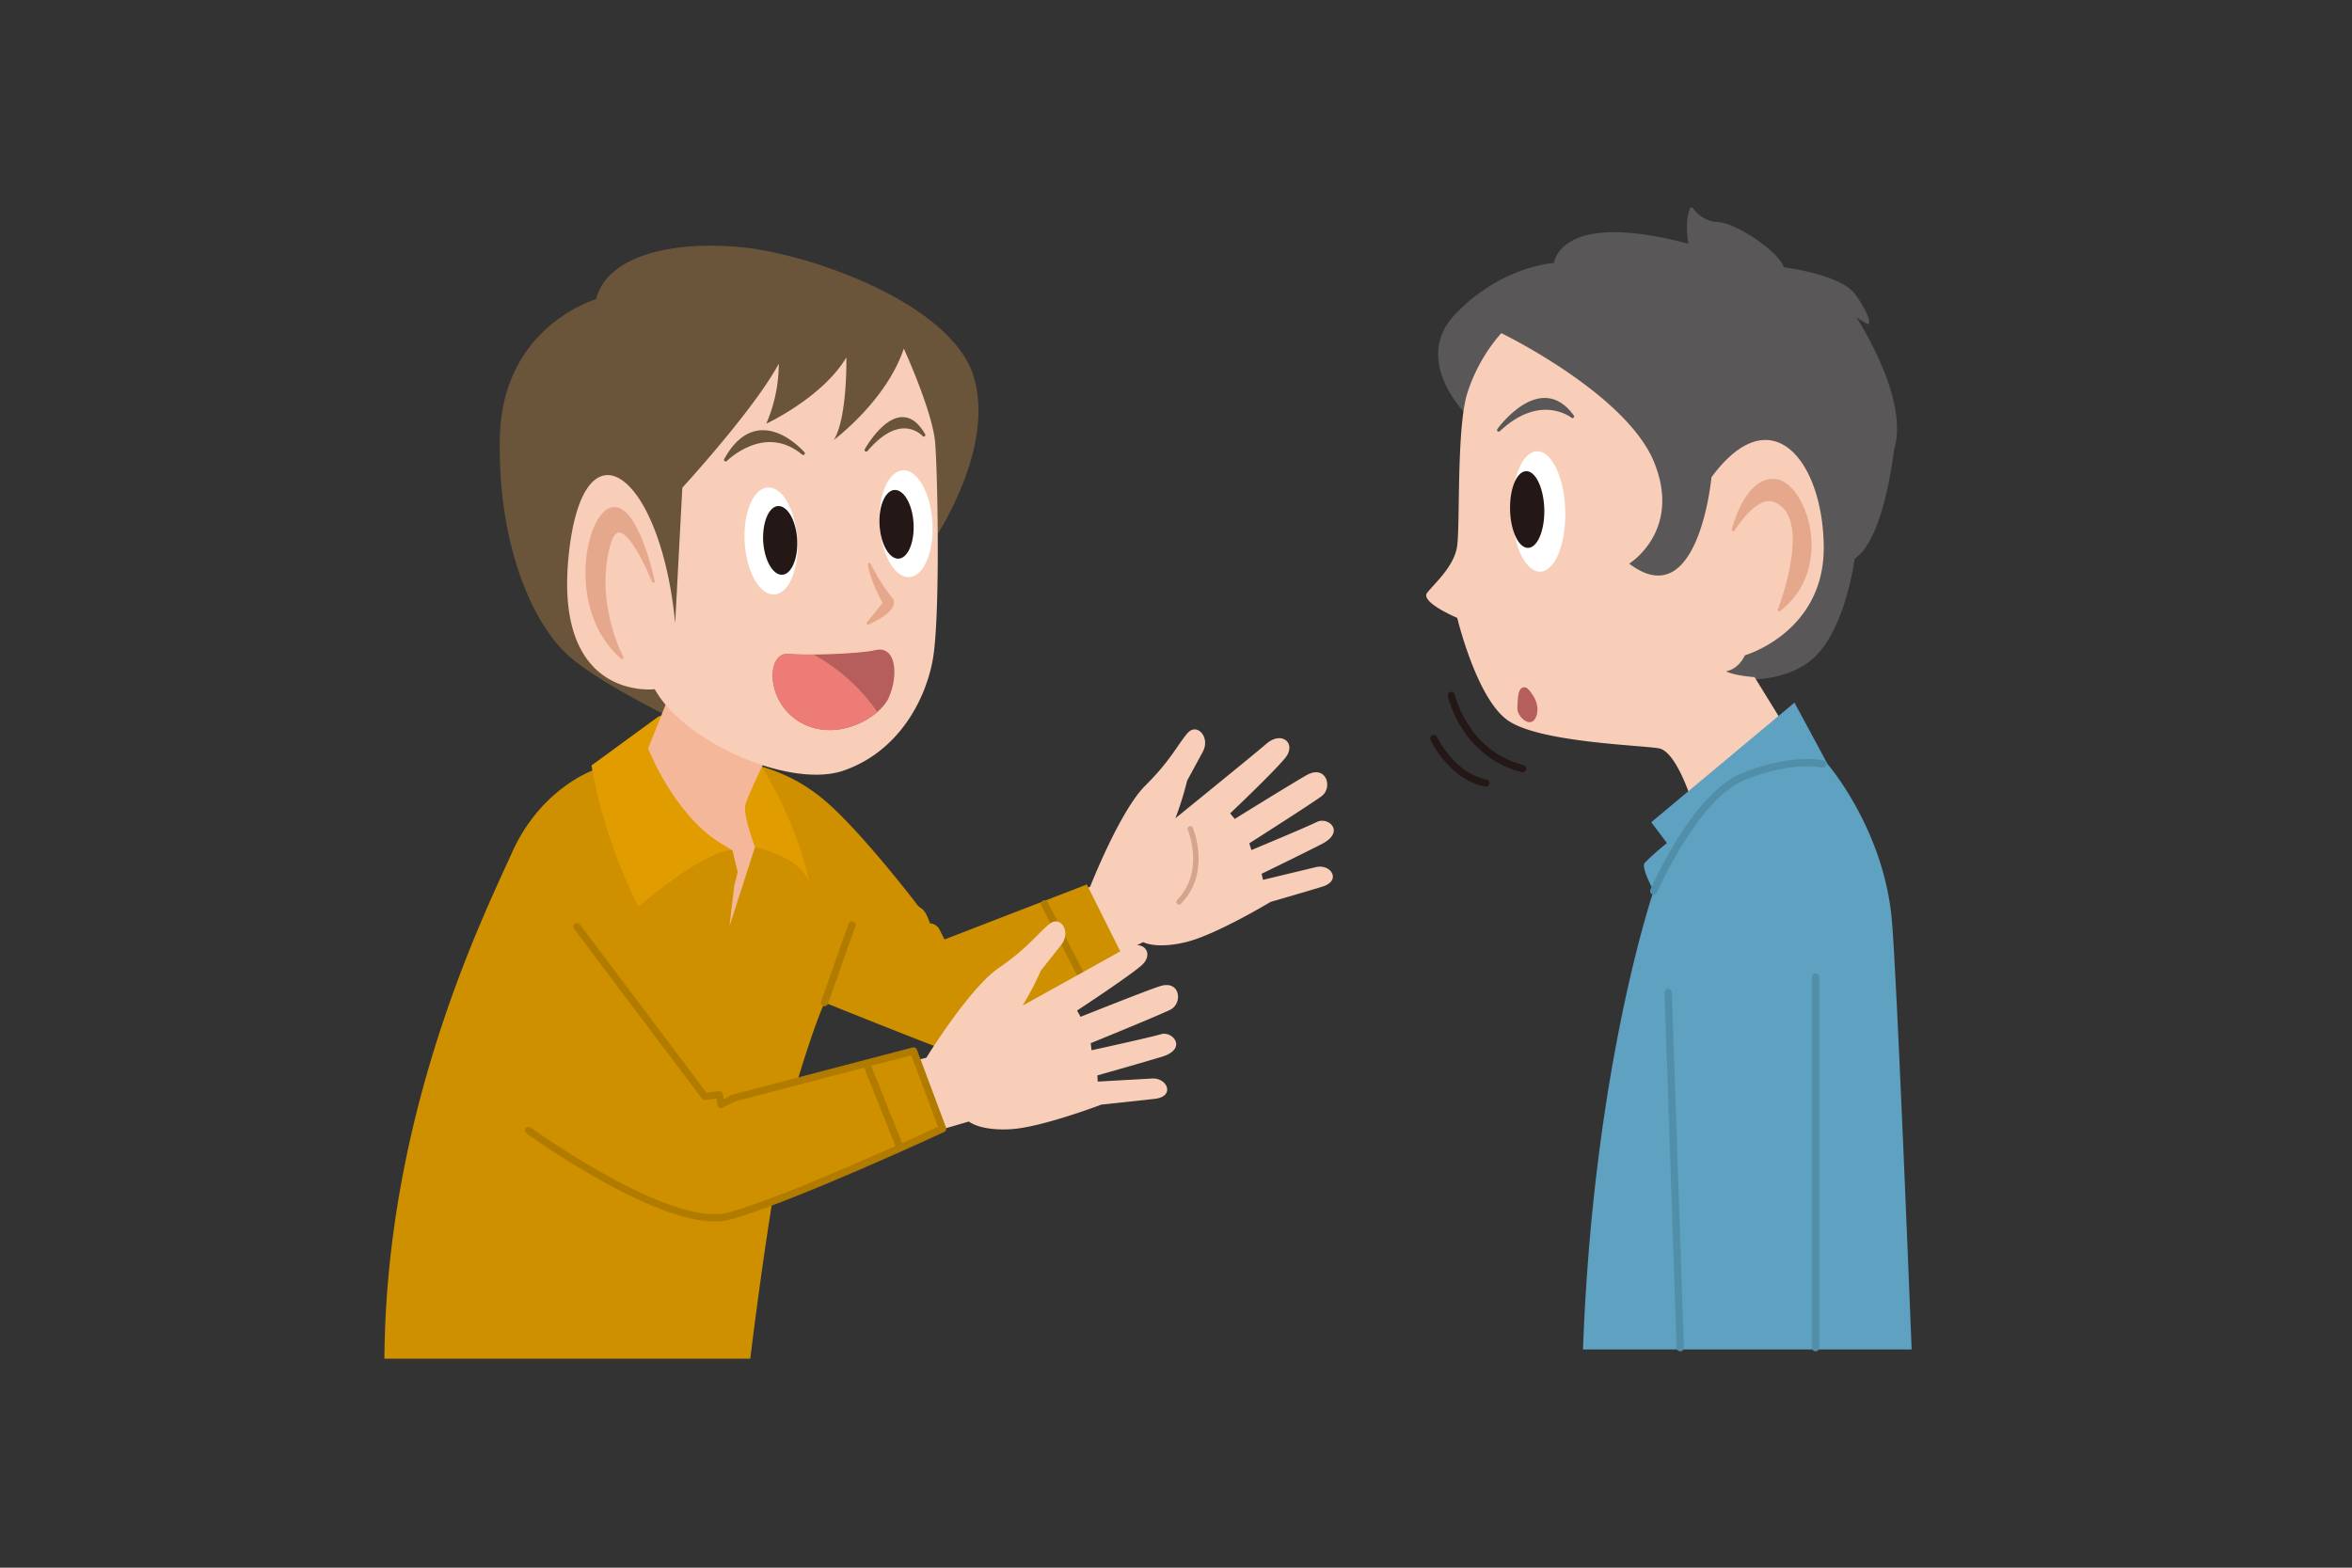
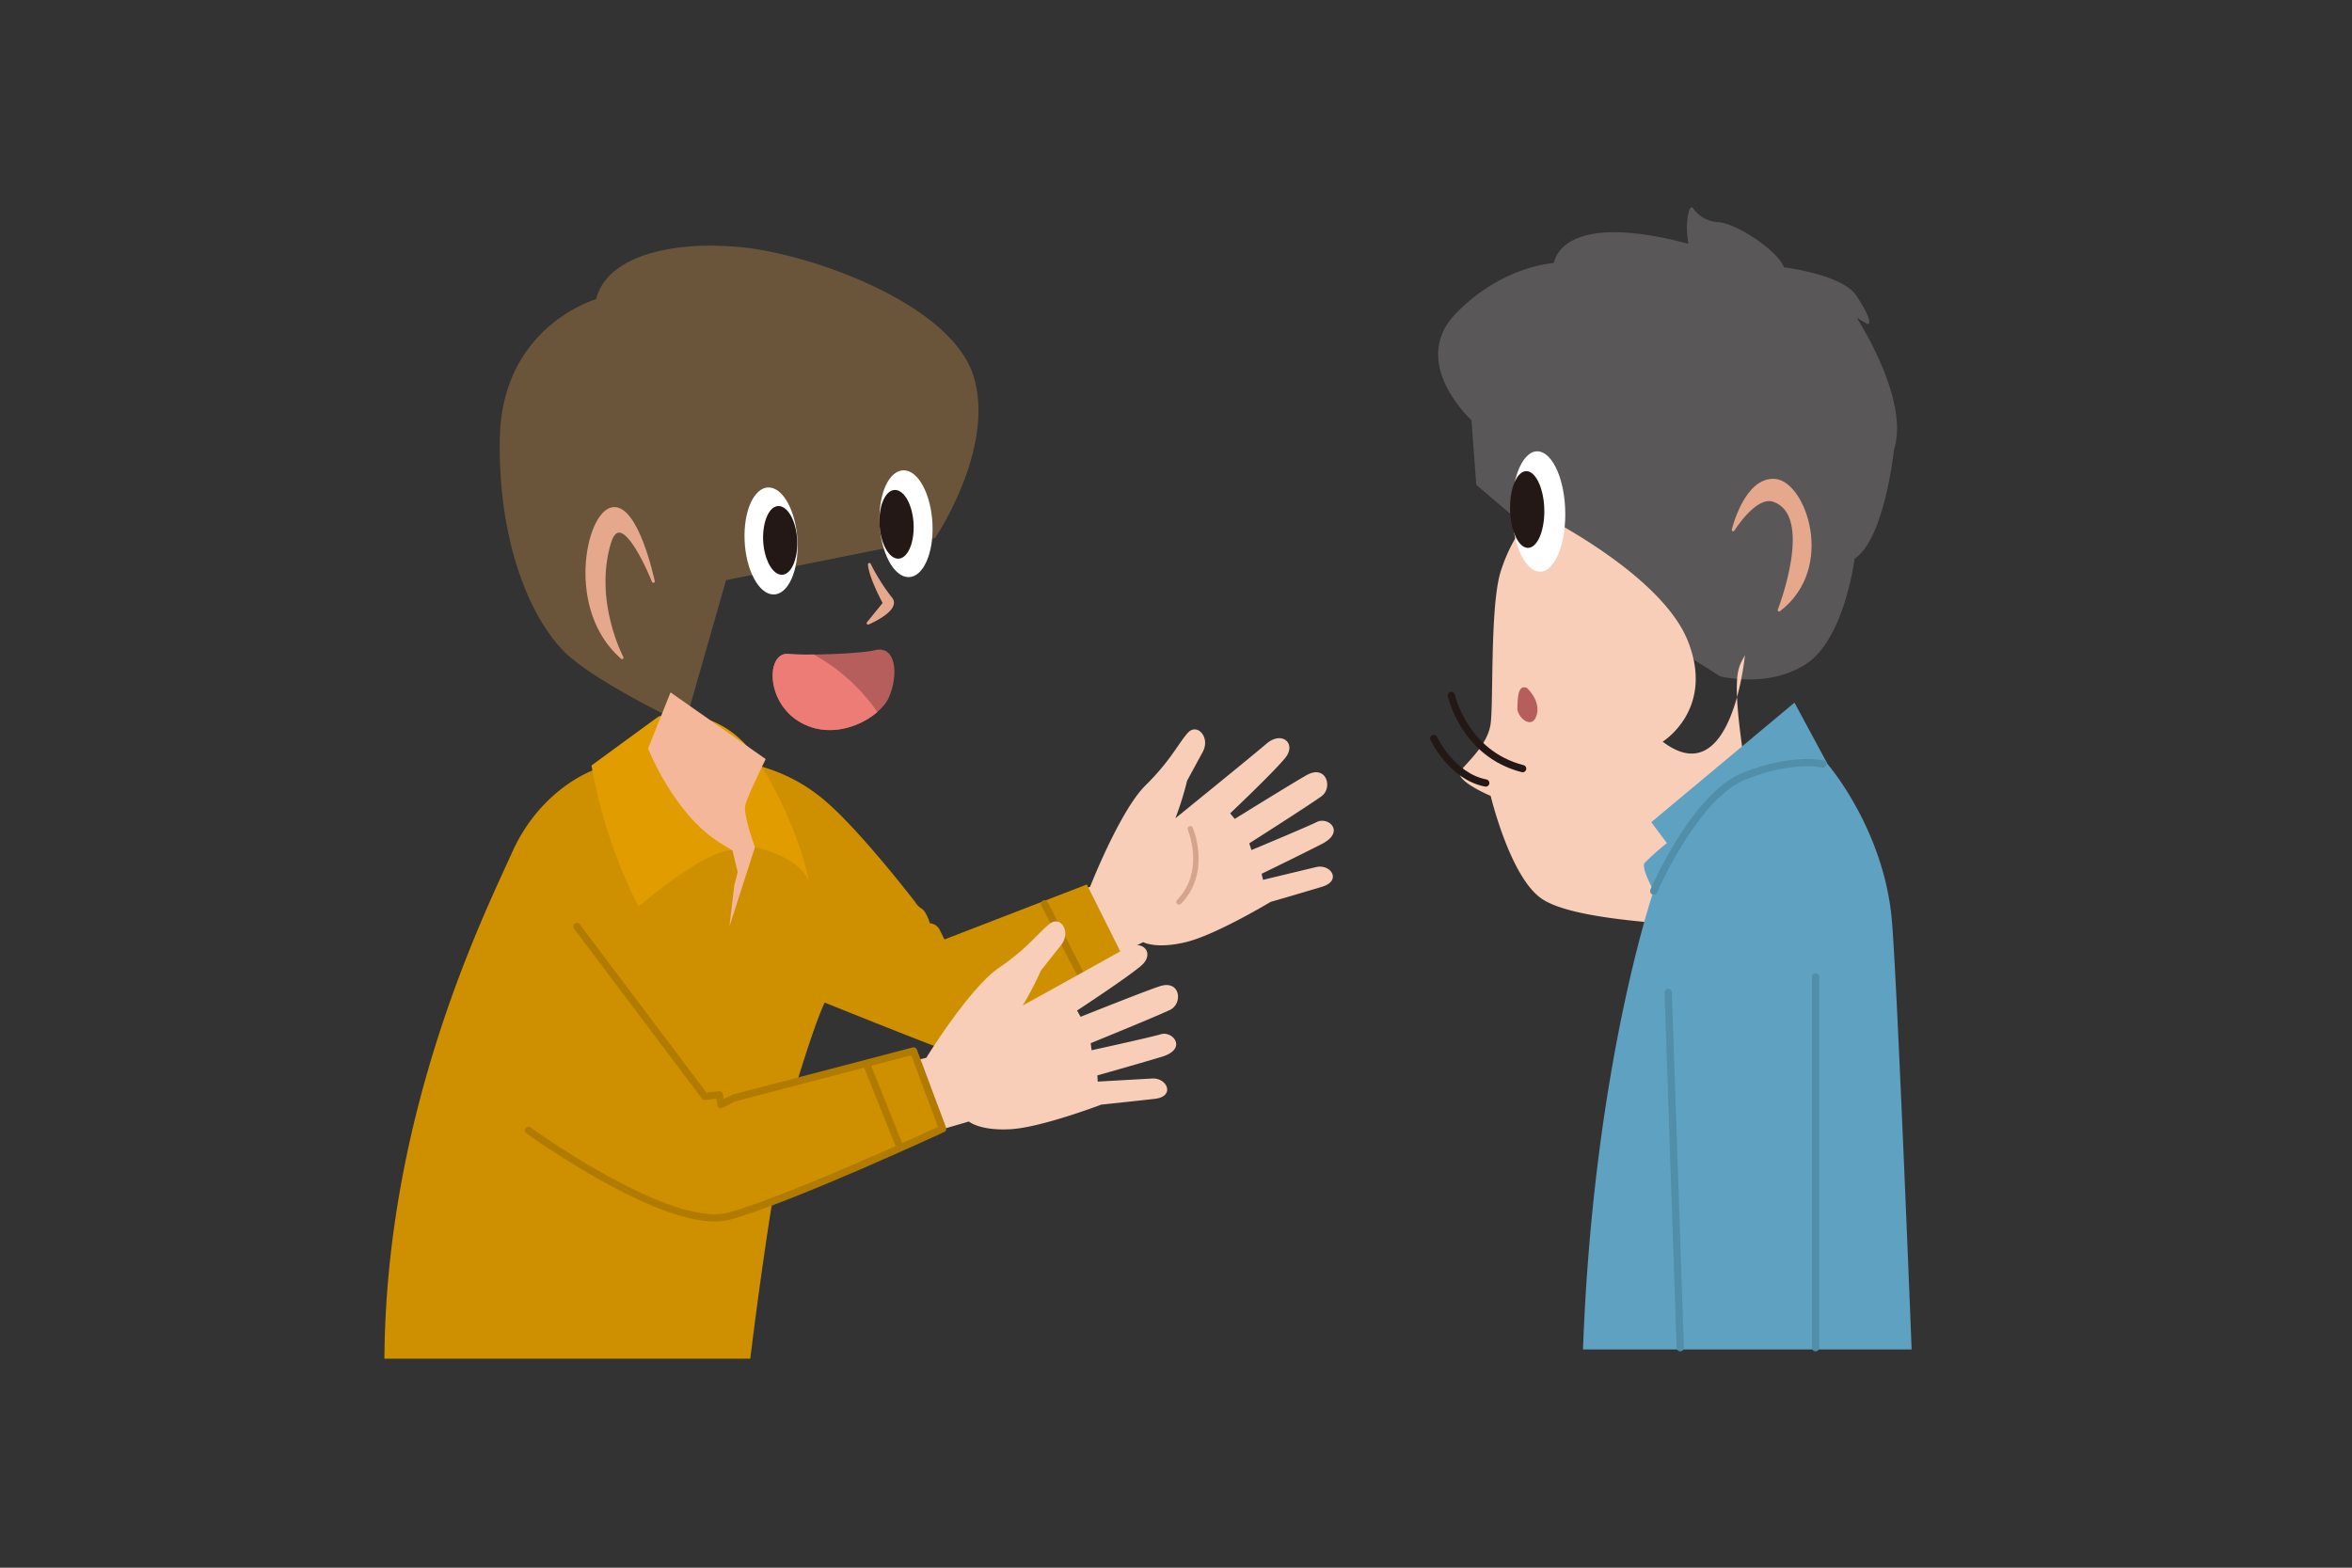
<svg xmlns="http://www.w3.org/2000/svg" id="レイヤー_1" data-name="レイヤー 1" viewBox="0 0 450 300">
  <rect x="0" y="0" width="450" height="300" fill="#333333" stroke="none" />
  <defs>
    <style>.cls-1,.cls-15,.cls-3{fill:none;}.cls-2{fill:#f8ceb9;}.cls-3{stroke:#d5a48d;stroke-width:1.04px;}.cls-10,.cls-13,.cls-14,.cls-15,.cls-17,.cls-3,.cls-6{stroke-linecap:round;stroke-linejoin:round;}.cls-13,.cls-4{fill:#cf9000;}.cls-5{fill:#e19c00;}.cls-6{fill:#6b553a;stroke:#6b553a;}.cls-14,.cls-6{stroke-width:0.63px;}.cls-7{fill:#f5b799;}.cls-8{fill:#fff;}.cls-9{fill:#231815;}.cls-10{fill:#e5a88c;stroke:#e5a88c;stroke-width:0.55px;}.cls-11{fill:#b55e5b;}.cls-12{fill:#ed7c76;}.cls-13{stroke:#b17b00;}.cls-13,.cls-15,.cls-17{stroke-width:1.39px;}.cls-14{fill:#595757;stroke:#595757;}.cls-15{stroke:#231815;}.cls-16,.cls-17{fill:#5ea1c0;}.cls-17{stroke:#518ea9;}</style>
  </defs>
  <rect class="cls-1" x="-733" y="-302.55" width="1366" height="768" />
  <rect class="cls-1" x="-733" y="-302.55" width="1366" height="768" />
  <path class="cls-2" d="M201.66,172.76l6.91-3.07s5.7-14.56,10.58-19.38,6.33-8.1,8.11-10.07,4.35.86,2.87,3.62l-3,5.53a61.45,61.45,0,0,1-2.24,7.19s14.43-11.7,17.42-14.26,5.8,0,3.59,2.72-10.54,10.61-10.54,10.61l.88,1.06s11.42-7.08,13.83-8.42c3.7-2,5,2.45,2.76,4.09s-13.81,9-13.81,9l.41,1.29s10.37-4.31,12.53-5.38,5.55,1.87.9,4.24-11.48,5.68-11.48,5.68l.27,1.16,10.11-2.43c2.87-.69,5,2.59,1.22,3.74s-9.88,2.91-9.88,2.91-10.48,6.32-16.22,7.7-8.15,0-8.15,0l-10.6,5.26S203.56,177.92,201.66,172.76Z" />
  <path class="cls-3" d="M227.73,158.59s3.51,8.19-2.15,14" />
  <path class="cls-4" d="M113.79,147.28s-10.21,3.4-15.79,15.79S73.85,212.91,73.55,260h70s4.64-38.73,8.67-52.05,5.57-16.09,5.57-16.09,20.74,8.36,24.46,9.59,32.5-18.57,32.5-18.57l-6.81-13.62-27.24,10.52-.93-1.86a2.21,2.21,0,0,0-1.86-1.23s-.62-2.17-1.55-2.79a3.73,3.73,0,0,1-1.23-1.24s-10.22-13.31-17-19.19-14.24-8.05-25.39-9A39.61,39.61,0,0,0,113.79,147.28Z" />
  <path class="cls-5" d="M126,137.11l-12.83,9.37a96.14,96.14,0,0,0,9,27s12.53-10.78,17.88-10.77l4.34-.61s8.28,1.63,10.36,6.49c0,0-1.64-9.86-9.27-22.34S126,137.11,126,137.11Z" />
  <path class="cls-6" d="M178.7,102.7s11.56-17.13,7.22-30.76-31-23.11-44.37-24.35-25.39,1.86-27.24,9.91c0,0-18,5-18.37,26.42s6.81,35.91,13.21,41.48,21.67,12.8,21.67,12.8l7.84-27.45Z" />
  <path class="cls-7" d="M128.29,132.5,124,143.23s4.79,12.3,13.46,17.87l2.68,1.65,1,4.13-.65,2.57-.93,7.83,4.88-15.14s-2.27-6.2-1.86-8,3.92-8.88,3.92-8.88Z" />
-   <path class="cls-2" d="M172.92,66.71s5.5,12,6,18,1,33.77-.48,41.67-6.7,17.48-17,21.07-30.65-5.51-36.16-15.56c0,0-19.16,2.39-16.52-25.15s17.64-16.4,20.42,12.5l1.37-25.91S144.42,78.21,149,69.59a29.18,29.18,0,0,1-2.39,11.49s10.77-5,15.32-12.69c0,0,.24,11.49-2.39,15.8C159.51,84.19,169.56,76.77,172.92,66.71Z" />
  <path class="cls-6" d="M153.68,86.76S145.06,76.7,138.83,88C138.83,88,146.25,80.54,153.68,86.76Z" />
  <path class="cls-8" d="M142.46,103.39c.23,5.66,2.69,10.3,5.49,10.37s4.87-4.46,4.64-10.11-2.69-10.31-5.49-10.37S142.23,97.74,142.46,103.39Z" />
  <path class="cls-9" d="M146,103.33c.16,3.63,1.74,6.61,3.53,6.66s3.13-2.86,3-6.49-1.73-6.61-3.53-6.66S145.9,99.7,146,103.33Z" />
  <path class="cls-8" d="M168.28,100.07c.23,5.66,2.69,10.3,5.49,10.37s4.88-4.46,4.64-10.11S175.72,90,172.92,90,168.05,94.42,168.28,100.07Z" />
  <path class="cls-9" d="M168.27,100.25c.15,3.63,1.74,6.61,3.53,6.66s3.13-2.86,3-6.49-1.72-6.61-3.52-6.66S168.12,96.62,168.27,100.25Z" />
  <path class="cls-10" d="M166.33,108a37.56,37.56,0,0,0,4.07,6.46c1.91,2.16-4.31,4.79-4.31,4.79l3.11-3.83S166.56,110.64,166.33,108Z" />
  <path class="cls-11" d="M150.89,125.14c2.89.32,13.64,0,16.52-.72,4.07-1,4.55,4.79,2.63,9.1-1.67,3.77-9.82,8.62-16.76,4.79S146.58,124.66,150.89,125.14Z" />
  <path class="cls-12" d="M167.86,136.25a35.89,35.89,0,0,0-12.19-11,44.6,44.6,0,0,1-4.78-.11c-4.31-.48-4.55,9.34,2.39,13.17C158.58,141.24,164.57,139.1,167.86,136.25Z" />
-   <path class="cls-6" d="M165.73,86.11s6.23-11.26,11-2.87C176.75,83.24,172.44,78.21,165.73,86.11Z" />
  <path class="cls-10" d="M125,111.25s-3.11-14.85-7.9-13.89-8.62,19.4,1.92,28.5c0,0-5.75-10.77-2.4-22C119,96.09,125,111.25,125,111.25Z" />
  <line class="cls-2" x1="142.58" y1="154.09" x2="140.72" y2="159.45" />
-   <line class="cls-13" x1="157.75" y1="191.86" x2="163.01" y2="177" />
  <line class="cls-13" x1="199.85" y1="172.97" x2="206.97" y2="186.9" />
  <path class="cls-2" d="M169.88,204.22l7.35-1.8s8.2-13.31,13.85-17.18,7.67-6.86,9.78-8.48,4.12,1.62,2.17,4.07l-3.89,4.92a60.86,60.86,0,0,1-3.48,6.68s16.28-9,19.67-10.94,5.72,1,3,3.32-12.26,8.57-12.26,8.57l.68,1.2s12.5-5,15.1-5.83c4-1.36,4.52,3.3,2,4.51s-15.17,6.37-15.17,6.37l.17,1.35s11-2.4,13.28-3.07,5.14,2.83.13,4.33-12.3,3.55-12.3,3.55l.06,1.19,10.38-.59c2.95-.18,4.49,3.44.54,3.89s-10.24,1.11-10.24,1.11-11.44,4.36-17.33,4.7-8-1.47-8-1.47L174,217.93A97.5,97.5,0,0,1,169.88,204.22Z" />
  <path class="cls-13" d="M110.38,177.31l24.46,32.5,2.79-.31.31,1.86,2.47-1.24,34.37-9L180.35,216s-29.41,13.62-40.86,16.72-38.39-16.41-38.39-16.41" />
  <line class="cls-13" x1="165.8" y1="203.62" x2="171.99" y2="219.1" />
  <path class="cls-14" d="M281.84,80.27s-12-10.88-3.06-20.07,18.8-9.58,18.8-9.58.6-10.37,25.85-3.54c0,0-.94-4.51.22-7.08a6.53,6.53,0,0,0,5.16,2.83c3.8.35,11.85,6.09,12.21,8.6,0,0,11.15,1.32,13.83,5.25s2.47,5,2.47,5l-3.1-1.89s11,16.22,7.85,26.18c0,0-1.84,17.24-7.51,20.74,0,0-1.92,15.22-9.05,20s-16.31,2.41-16.31,2.41l-14.45-9.21-32-27.29Z" />
-   <path class="cls-2" d="M333.85,125.4s15.22-4.39,15.08-20.78-10-28.88-21.48-13.29c0,0-2.47,26.6-15.74,16.53,0,0,10.1-6.21,4.78-19.37s-29.25-24.74-29.25-24.74a32,32,0,0,0-6.59,11.77c-2,6.89-1.27,25.29-1.88,29.1s-4.27,7-5.71,8.8,5.75,4.82,5.75,4.82,3.63,15.26,9.6,19.56,25.68,4.79,29,5.41,6.19,9.85,6.19,9.85l17.59-14.57-5.49-8.91s-4.08-.29-5.46-1.14C330.23,128.44,332.41,128.32,333.85,125.4Z" />
+   <path class="cls-2" d="M333.85,125.4c0,0-2.47,26.6-15.74,16.53,0,0,10.1-6.21,4.78-19.37s-29.25-24.74-29.25-24.74a32,32,0,0,0-6.59,11.77c-2,6.89-1.27,25.29-1.88,29.1s-4.27,7-5.71,8.8,5.75,4.82,5.75,4.82,3.63,15.26,9.6,19.56,25.68,4.79,29,5.41,6.19,9.85,6.19,9.85l17.59-14.57-5.49-8.91s-4.08-.29-5.46-1.14C330.23,128.44,332.41,128.32,333.85,125.4Z" />
  <path class="cls-8" d="M289.27,97.38c0,6.33,2.3,11.68,5.12,12s5.1-4.64,5.09-11-2.3-11.69-5.12-12S289.26,91.05,289.27,97.38Z" />
  <path class="cls-9" d="M288.91,97.17c0,4.07,1.48,7.5,3.29,7.67s3.27-3,3.27-7-1.48-7.49-3.29-7.67S288.91,93.11,288.91,97.17Z" />
  <path class="cls-10" d="M331.61,101.39s2.37-9.93,8-9.47,11.4,16.69.79,24.82c0,0,7.17-18.31-1.13-21C335.78,94.62,331.61,101.39,331.61,101.39Z" />
  <path class="cls-14" d="M286.73,82.29s8-11.16,14.13-2.59C300.86,79.7,294.79,74.74,286.73,82.29Z" />
  <path class="cls-11" d="M292.1,131.61s2.76,2.41,1.89,5.29-3.78.34-3.68-1.46S290.33,131,292.1,131.61Z" />
  <path class="cls-15" d="M277.69,133.09s2.41,11.13,13.63,14" />
  <path class="cls-15" d="M274.32,141.32s3.41,7.27,9.94,8.52" />
  <path class="cls-16" d="M349.68,146.24l-6.35-11.78-27.4,22.88,3,4a48.31,48.31,0,0,0-4.28,3.81c-.69.92,1.74,5.32,1.74,5.32S304.84,204,302.87,258.24h62.88s-2.82-71.76-3.81-82.41C360.32,158.5,349.68,146.24,349.68,146.24Z" />
  <line class="cls-17" x1="347.37" y1="186.93" x2="347.37" y2="257.9" />
  <line class="cls-17" x1="319.17" y1="189.93" x2="321.48" y2="257.9" />
  <path class="cls-17" d="M316.4,170.52s7.86-18.27,17.33-22,15-2.32,15-2.32" />
</svg>